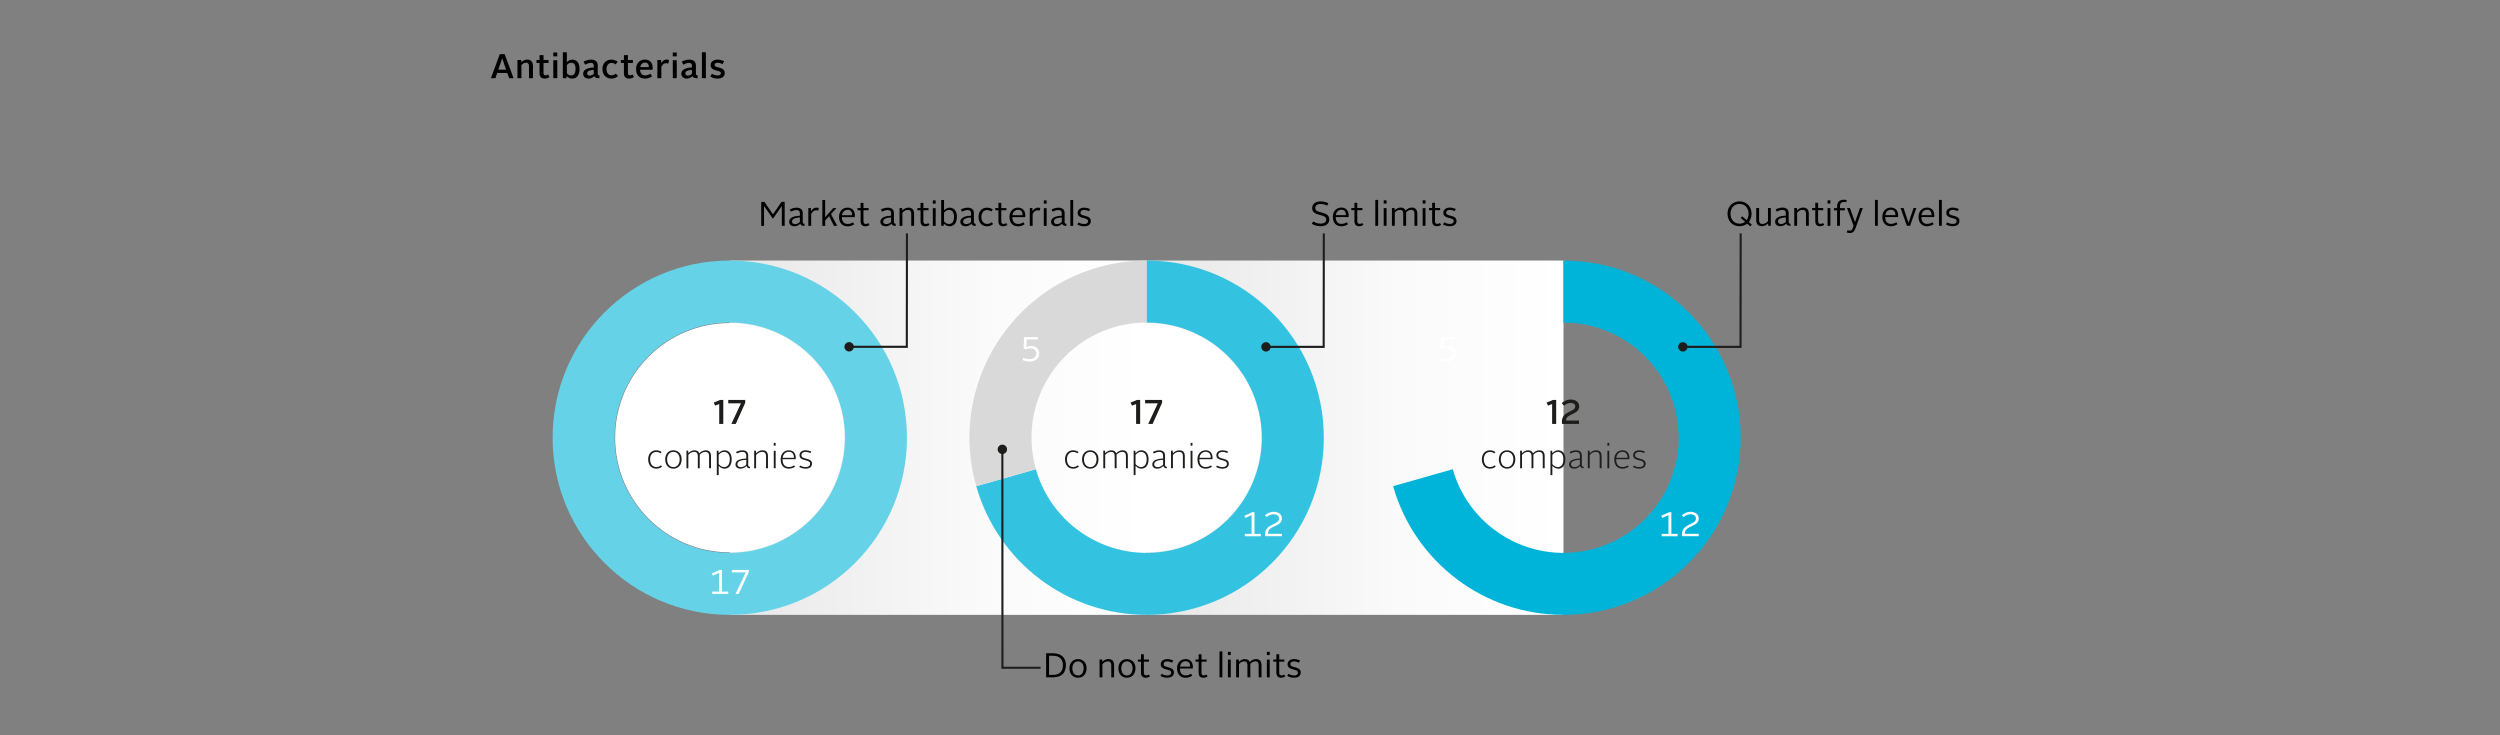
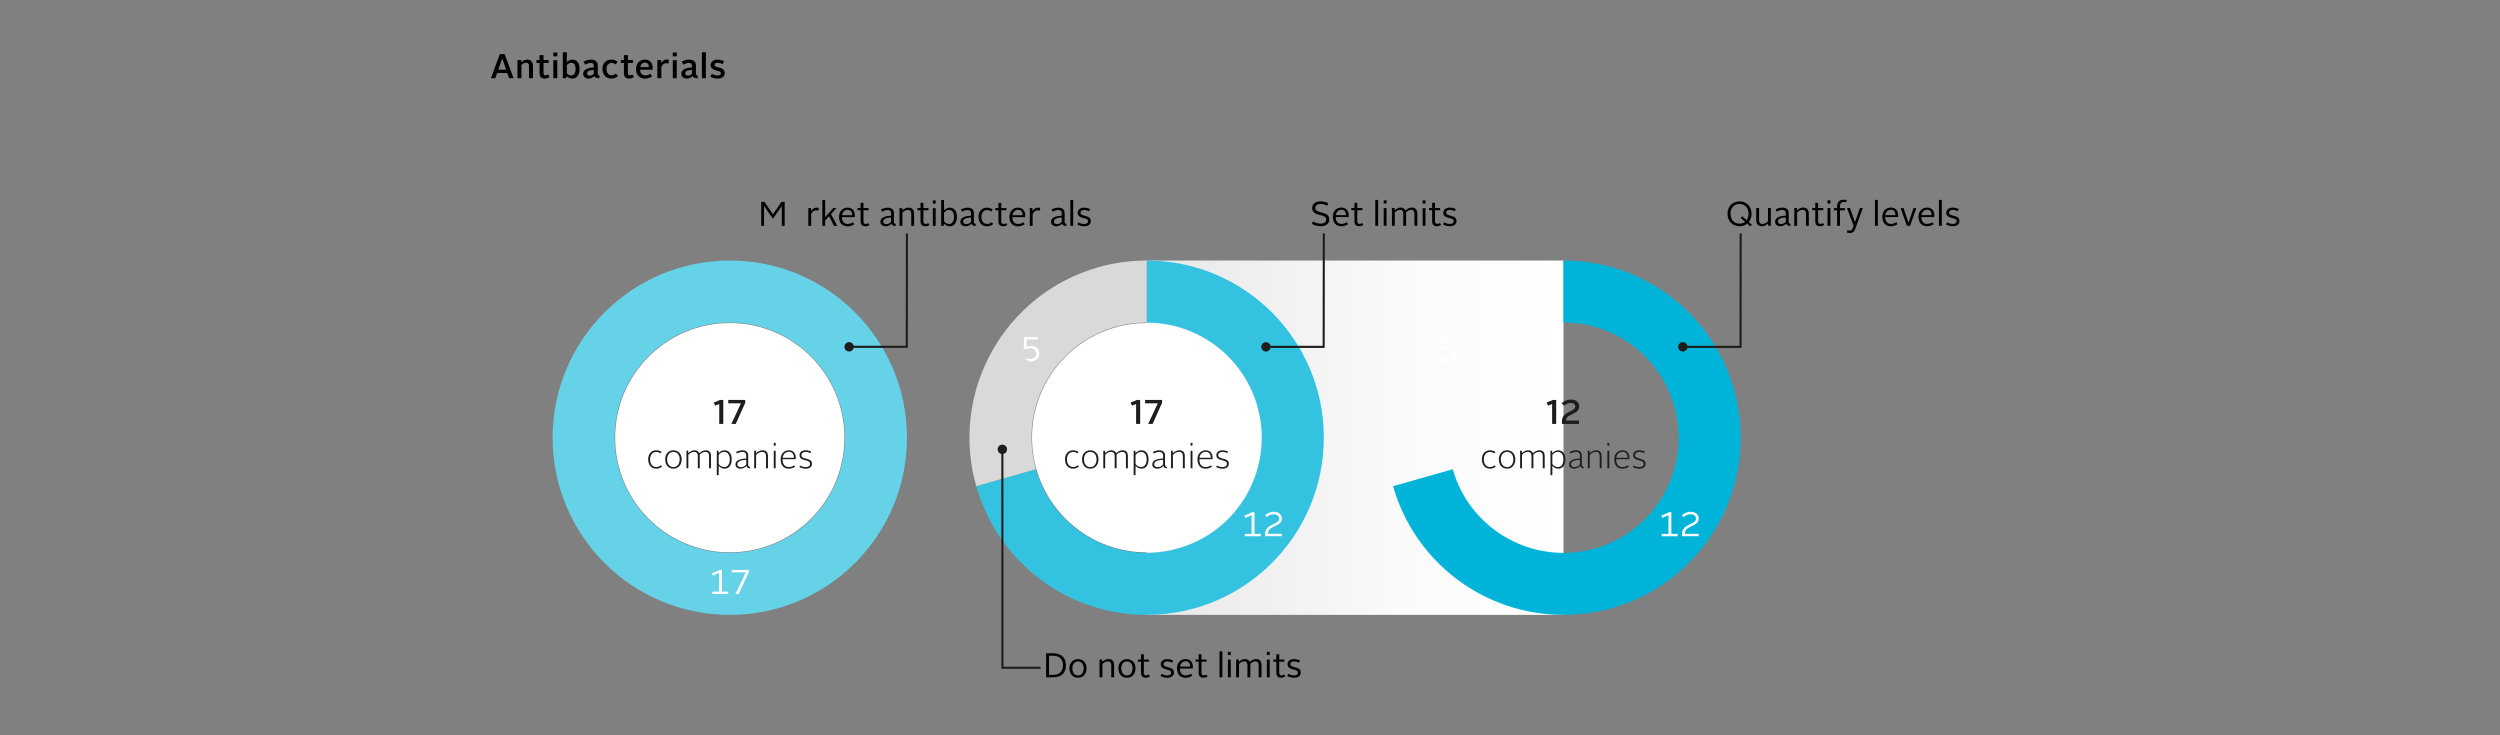
<svg xmlns="http://www.w3.org/2000/svg" xmlns:xlink="http://www.w3.org/1999/xlink" version="1.1" x="0px" y="0px" viewBox="0 0 510 150" enable-background="new 0 0 510 150" xml:space="preserve">
  <rect x="0" y="0" width="510" height="150" fill="#808080" stroke="none" />
  <g id="white_background_for_svg">
</g>
  <g id="Laag_1">
    <g>
      <g>
        <g>
          <path d="M101.961,11.048h0.988l1.813,4.902h-0.903l-0.371-1.058h-2.066l-0.364,1.058h-0.911L101.961,11.048z M101.652,14.213      h1.598l-0.791-2.283h-0.015L101.652,14.213z" />
          <path d="M105.559,12.245h0.764l0.041,0.441c0.281-0.294,0.688-0.532,1.163-0.532c0.827,0,1.198,0.525,1.198,1.33v2.466h-0.812      v-2.479c0-0.406-0.168-0.68-0.582-0.68c-0.385,0-0.7,0.183-0.959,0.505v2.654h-0.812V12.245z" />
          <path d="M110.066,12.854h-0.623v-0.609h0.623v-0.994h0.812v0.994h1.029v0.609h-1.029v2.045c0,0.309,0.119,0.47,0.378,0.47      c0.203,0,0.386-0.063,0.554-0.183l0.308,0.519c-0.245,0.189-0.609,0.329-0.966,0.329c-0.729,0-1.086-0.364-1.086-1.12V12.854z" />
          <path d="M112.873,10.711h0.812v0.785h-0.812V10.711z M112.873,12.28h0.812v3.67h-0.812V12.28z" />
          <path d="M114.819,10.662h0.819v2.018c0.294-0.315,0.687-0.519,1.113-0.519c0.883,0,1.479,0.658,1.479,1.877      c0,1.303-0.589,1.996-1.479,1.996c-0.497,0-0.868-0.224-1.155-0.532l-0.056,0.448h-0.722V10.662z M116.549,15.39      c0.568,0,0.861-0.497,0.861-1.345c0-0.812-0.293-1.239-0.861-1.239c-0.35,0-0.645,0.161-0.91,0.469v1.667      C115.919,15.257,116.186,15.39,116.549,15.39z" />
          <path d="M121.127,13.758v-0.413c0-0.308-0.182-0.519-0.602-0.519c-0.365,0-0.764,0.161-1.17,0.364l-0.301-0.637      c0.447-0.218,1.008-0.393,1.498-0.393c0.988,0,1.387,0.497,1.387,1.205v1.674c0,0.237,0.133,0.336,0.344,0.336v0.588      c-0.617,0-0.876-0.119-1.059-0.434c-0.293,0.308-0.658,0.504-1.148,0.504c-0.658,0-1.113-0.399-1.113-0.98      C118.963,14.157,119.908,13.821,121.127,13.758z M120.279,15.418c0.371,0,0.658-0.154,0.848-0.364v-0.791      c-0.645,0.027-1.352,0.153-1.352,0.721C119.775,15.25,119.979,15.418,120.279,15.418z" />
          <path d="M124.725,12.161c0.483,0,0.91,0.154,1.281,0.441l-0.427,0.546c-0.218-0.168-0.483-0.308-0.833-0.308      c-0.589,0-1.023,0.462-1.023,1.226c0,0.812,0.421,1.296,1.023,1.296c0.371,0,0.623-0.134,0.868-0.344l0.462,0.49      c-0.398,0.357-0.805,0.525-1.352,0.525c-1.064,0-1.828-0.735-1.828-1.968C122.896,12.89,123.667,12.161,124.725,12.161z" />
          <path d="M127.279,12.854h-0.623v-0.609h0.623v-0.994h0.812v0.994h1.029v0.609h-1.029v2.045c0,0.309,0.119,0.47,0.378,0.47      c0.203,0,0.386-0.063,0.554-0.183l0.308,0.519c-0.245,0.189-0.609,0.329-0.966,0.329c-0.729,0-1.086-0.364-1.086-1.12V12.854z" />
          <path d="M131.564,12.154c1.07,0,1.582,0.722,1.582,1.694c0,0.112-0.014,0.28-0.027,0.372h-2.55      c0.042,0.756,0.406,1.155,1.064,1.155c0.378,0,0.735-0.141,1.044-0.336l0.357,0.539c-0.428,0.294-0.925,0.462-1.45,0.462      c-1.114,0-1.835-0.735-1.835-1.975C129.75,12.896,130.534,12.154,131.564,12.154z M130.604,13.695h1.758      c0-0.519-0.203-0.932-0.777-0.932C131.088,12.764,130.709,13.106,130.604,13.695z" />
          <path d="M134.104,12.245h0.742l0.063,0.609c0.273-0.483,0.63-0.707,1.079-0.707c0.195,0,0.357,0.035,0.49,0.091l-0.147,0.749      c-0.14-0.056-0.28-0.091-0.47-0.091c-0.406,0-0.686,0.259-0.945,0.742v2.312h-0.812V12.245z" />
          <path d="M137.247,10.711h0.812v0.785h-0.812V10.711z M137.247,12.28h0.812v3.67h-0.812V12.28z" />
          <path d="M141.154,13.758v-0.413c0-0.308-0.183-0.519-0.604-0.519c-0.363,0-0.763,0.161-1.169,0.364l-0.302-0.637      c0.449-0.218,1.009-0.393,1.5-0.393c0.986,0,1.387,0.497,1.387,1.205v1.674c0,0.237,0.133,0.336,0.342,0.336v0.588      c-0.615,0-0.875-0.119-1.057-0.434c-0.295,0.308-0.658,0.504-1.148,0.504c-0.658,0-1.114-0.399-1.114-0.98      C138.989,14.157,139.936,13.821,141.154,13.758z M140.307,15.418c0.371,0,0.658-0.154,0.848-0.364v-0.791      c-0.645,0.027-1.353,0.153-1.353,0.721C139.802,15.25,140.005,15.418,140.307,15.418z" />
          <path d="M143.189,10.662h0.812v5.288h-0.812V10.662z" />
          <path d="M145.233,15.04c0.343,0.203,0.743,0.35,1.155,0.35c0.393,0,0.673-0.133,0.673-0.448c0-0.742-2.087-0.28-2.087-1.659      c0-0.722,0.637-1.121,1.408-1.121c0.406,0,0.861,0.098,1.337,0.315l-0.308,0.603c-0.336-0.169-0.736-0.273-1.023-0.273      c-0.35,0-0.609,0.14-0.609,0.441c0,0.729,2.074,0.237,2.074,1.652c0,0.742-0.609,1.135-1.457,1.135      c-0.561,0-1.044-0.147-1.506-0.413L145.233,15.04z" />
        </g>
        <g>
          <g enable-background="new    ">
            <g>
              <g>
                <defs>
                  <rect id="SVGID_00000076583885599315142870000000938403025335612584_" x="233.916" y="53.15" width="85.039" height="72.283" />
                </defs>
                <clipPath id="SVGID_00000024693044464682488810000012768309737310525098_">
                  <use xlink:href="#SVGID_00000076583885599315142870000000938403025335612584_" overflow="visible" />
                </clipPath>
                <linearGradient id="SVGID_00000024697080077653267160000004830268835874037649_" gradientUnits="userSpaceOnUse" x1="-2804.546" y1="3388.48" x2="-2803.546" y2="3388.48" gradientTransform="matrix(85.039 0 0 -85.039 238730.531 288243.312)">
                  <stop offset="0" style="stop-color:#E6E6E6" />
                  <stop offset="0.14" style="stop-color:#ECECEC" />
                  <stop offset="0.605" style="stop-color:#FAFAFA" />
                  <stop offset="1" style="stop-color:#FFFFFF" />
                </linearGradient>
                <rect x="233.916" y="53.15" clip-path="url(#SVGID_00000024693044464682488810000012768309737310525098_)" fill="url(#SVGID_00000024697080077653267160000004830268835874037649_)" width="85.039" height="72.283" />
              </g>
              <g>
                <path fill="#FFFFFF" d="M257.302,89.291c0,12.916-10.47,23.386-23.386,23.386c-12.915,0-23.386-10.47-23.386-23.386         s10.471-23.386,23.386-23.386C246.832,65.905,257.302,76.375,257.302,89.291" />
              </g>
              <g>
                <defs>
                  <rect id="SVGID_00000138540238347941530790000016367056569065349257_" x="148.876" y="53.149" width="85.039" height="72.284" />
                </defs>
                <clipPath id="SVGID_00000116940799989362065890000016157572898739277453_">
                  <use xlink:href="#SVGID_00000138540238347941530790000016367056569065349257_" overflow="visible" />
                </clipPath>
                <linearGradient id="SVGID_00000013190655647567007690000011602086097328072330_" gradientUnits="userSpaceOnUse" x1="-2804.546" y1="3388.48" x2="-2803.546" y2="3388.48" gradientTransform="matrix(85.039 0 0 -85.039 238645.484 288243.312)">
                  <stop offset="0" style="stop-color:#E6E6E6" />
                  <stop offset="0.14" style="stop-color:#ECECEC" />
                  <stop offset="0.605" style="stop-color:#FAFAFA" />
                  <stop offset="1" style="stop-color:#FFFFFF" />
                </linearGradient>
-                 <rect x="148.876" y="53.149" clip-path="url(#SVGID_00000116940799989362065890000016157572898739277453_)" fill="url(#SVGID_00000013190655647567007690000011602086097328072330_)" width="85.039" height="72.284" />
              </g>
              <g>
                <path fill="#FFFFFF" d="M172.262,89.291c0,12.916-10.47,23.386-23.386,23.386c-12.915,0-23.386-10.47-23.386-23.386         s10.471-23.386,23.386-23.386C161.792,65.905,172.262,76.375,172.262,89.291" />
              </g>
              <g>
                <defs>
                  <rect id="SVGID_00000176007168621329669490000005139190673631759538_" x="112.735" y="53.149" width="72.284" height="72.284" />
                </defs>
                <clipPath id="SVGID_00000183227455482663781850000013493552957802522001_">
                  <use xlink:href="#SVGID_00000176007168621329669490000005139190673631759538_" overflow="visible" />
                </clipPath>
                <path clip-path="url(#SVGID_00000183227455482663781850000013493552957802522001_)" fill="#66D2E8" d="M148.877,53.149         c19.961,0,36.142,16.182,36.142,36.142c0,19.961-16.181,36.142-36.142,36.142c-19.961,0-36.142-16.181-36.142-36.142         C112.735,69.331,128.916,53.149,148.877,53.149 M148.877,65.799c-12.974-0.002-23.494,10.515-23.495,23.489         c-0.002,12.974,10.514,23.493,23.488,23.495h0.007c12.974,0.002,23.494-10.514,23.495-23.489         c0.002-12.974-10.514-23.493-23.488-23.495H148.877z" />
                <g clip-path="url(#SVGID_00000183227455482663781850000013493552957802522001_)" enable-background="new    ">
                  <g>
                    <defs>
                      <rect id="SVGID_00000172419698210047524060000001989009711442245267_" x="144.589" y="115.218" width="8.574" height="8.484" />
                    </defs>
                    <clipPath id="SVGID_00000117635985445997865560000011206801840679834516_">
                      <use xlink:href="#SVGID_00000172419698210047524060000001989009711442245267_" overflow="visible" />
                    </clipPath>
                    <g clip-path="url(#SVGID_00000117635985445997865560000011206801840679834516_)">
                      <defs>
                        <rect id="SVGID_00000013911989755462034500000008687592326935156113_" x="144.589" y="115.218" width="8.574" height="8.484" />
                      </defs>
                      <clipPath id="SVGID_00000029011427292868111390000008180471382866305463_">
                        <use xlink:href="#SVGID_00000013911989755462034500000008687592326935156113_" overflow="visible" />
                      </clipPath>
                      <g clip-path="url(#SVGID_00000029011427292868111390000008180471382866305463_)">
                        <path fill="#FFFFFF" d="M145.304,120.691h1.387v-3.824l-1.253,0.567l-0.232-0.434l1.604-0.735h0.47v4.426h1.281v0.477             h-3.257V120.691z" />
                        <path fill="#FFFFFF" d="M152.137,116.763h-2.843v-0.497h3.474v0.42l-2.087,4.482h-0.645L152.137,116.763z" />
                      </g>
                    </g>
                  </g>
                </g>
              </g>
              <g>
                <defs>
                  <rect id="SVGID_00000003791789237406229560000016803186606472596897_" x="197.774" y="53.149" width="72.284" height="72.284" />
                </defs>
                <clipPath id="SVGID_00000080188816009069539520000007489879429417883798_">
                  <use xlink:href="#SVGID_00000003791789237406229560000016803186606472596897_" overflow="visible" />
                </clipPath>
                <path clip-path="url(#SVGID_00000080188816009069539520000007489879429417883798_)" fill="#33C3E1" d="M233.916,53.15         c19.961,0,36.142,16.181,36.142,36.142c0,19.96-16.181,36.141-36.142,36.141c-16.151,0-30.342-10.716-34.762-26.251         l12.167-3.461c3.55,12.479,16.545,19.717,29.024,16.166c12.479-3.551,19.717-16.545,16.166-29.024         C253.638,72.765,244.414,65.8,233.916,65.8V53.15z" />
                <path clip-path="url(#SVGID_00000080188816009069539520000007489879429417883798_)" fill="#D9D9D9" d="M199.154,99.182         c-5.462-19.199,5.673-39.19,24.871-44.653c3.218-0.915,6.546-1.379,9.891-1.379v12.649         c-12.974,0-23.492,10.518-23.492,23.492c0,2.174,0.302,4.338,0.897,6.429L199.154,99.182z" />
                <g clip-path="url(#SVGID_00000080188816009069539520000007489879429417883798_)" enable-background="new    ">
                  <g>
                    <defs>
                      <rect id="SVGID_00000015353020646737455010000011579386109537270921_" x="253.226" y="103.442" width="8.68" height="8.484" />
                    </defs>
                    <clipPath id="SVGID_00000076574248608495157280000014652387385837766039_">
                      <use xlink:href="#SVGID_00000015353020646737455010000011579386109537270921_" overflow="visible" />
                    </clipPath>
                    <g clip-path="url(#SVGID_00000076574248608495157280000014652387385837766039_)">
                      <defs>
                        <rect id="SVGID_00000086691875124803906110000009425181079994516904_" x="253.226" y="103.442" width="8.68" height="8.484" />
                      </defs>
                      <clipPath id="SVGID_00000069355487913567918340000007223678516746389159_">
                        <use xlink:href="#SVGID_00000086691875124803906110000009425181079994516904_" overflow="visible" />
                      </clipPath>
                      <g clip-path="url(#SVGID_00000069355487913567918340000007223678516746389159_)">
                        <path fill="#FFFFFF" d="M253.94,108.915h1.387v-3.824l-1.253,0.567l-0.232-0.434l1.604-0.735h0.47v4.426h1.281v0.477             h-3.257V108.915z" />
                        <path fill="#FFFFFF" d="M258.07,109.104c-0.049-2.409,2.864-1.933,2.864-3.32c0-0.476-0.378-0.875-1.142-0.875             c-0.532,0-1.022,0.245-1.365,0.574l-0.371-0.371c0.42-0.399,1.078-0.707,1.75-0.707c1.114,0,1.703,0.616,1.703,1.365             c0,1.8-2.865,1.316-2.852,3.124h2.844v0.497h-3.425L258.07,109.104z" />
                      </g>
                    </g>
                  </g>
                </g>
                <g clip-path="url(#SVGID_00000080188816009069539520000007489879429417883798_)" enable-background="new    ">
                  <g>
                    <defs>
                      <rect id="SVGID_00000119820403524968744860000009616032701902396834_" x="208.096" y="67.722" width="4.34" height="8.484" />
                    </defs>
                    <clipPath id="SVGID_00000146475127639037616050000012983774609232155812_">
                      <use xlink:href="#SVGID_00000119820403524968744860000009616032701902396834_" overflow="visible" />
                    </clipPath>
                    <g clip-path="url(#SVGID_00000146475127639037616050000012983774609232155812_)">
                      <defs>
                        <rect id="SVGID_00000135664255016559857410000004741453886838083463_" x="208.096" y="67.722" width="4.34" height="8.484" />
                      </defs>
                      <clipPath id="SVGID_00000093881052801360977810000015132859386624013194_">
                        <use xlink:href="#SVGID_00000135664255016559857410000004741453886838083463_" overflow="visible" />
                      </clipPath>
                      <g clip-path="url(#SVGID_00000093881052801360977810000015132859386624013194_)">
-                         <path fill="#FFFFFF" d="M208.783,72.95c0.328,0.183,0.77,0.309,1.239,0.309c0.812,0,1.394-0.448,1.394-1.155             c0-0.624-0.483-1.044-1.232-1.044c-0.28,0-0.652,0.077-1.009,0.21l-0.351-0.224l0.092-2.276h2.814v0.476h-2.289             l-0.057,1.541c0.287-0.119,0.638-0.203,0.959-0.203c0.953,0,1.668,0.596,1.668,1.513c0,1.044-0.876,1.667-2.004,1.667             c-0.581,0-1.071-0.14-1.449-0.35L208.783,72.95z" />
+                         <path fill="#FFFFFF" d="M208.783,72.95c0.328,0.183,0.77,0.309,1.239,0.309c0.812,0,1.394-0.448,1.394-1.155             c0-0.624-0.483-1.044-1.232-1.044c-0.28,0-0.652,0.077-1.009,0.21l-0.351-0.224l0.092-2.276h2.814v0.476h-2.289             l-0.057,1.541c0.287-0.119,0.638-0.203,0.959-0.203c0.953,0,1.668,0.596,1.668,1.513c0,1.044-0.876,1.667-2.004,1.667             L208.783,72.95z" />
                      </g>
                    </g>
                  </g>
                </g>
              </g>
              <g>
                <defs>
                  <rect id="SVGID_00000029014026306764020230000000816269717117760150_" x="282.814" y="53.149" width="72.284" height="72.284" />
                </defs>
                <clipPath id="SVGID_00000013903206894024143070000010741381770324467866_">
                  <use xlink:href="#SVGID_00000029014026306764020230000000816269717117760150_" overflow="visible" />
                </clipPath>
                <path clip-path="url(#SVGID_00000013903206894024143070000010741381770324467866_)" fill="#00B4D9" d="M318.955,53.15         c19.961,0,36.142,16.181,36.142,36.142c0,19.96-16.181,36.141-36.142,36.141c-16.151,0-30.342-10.716-34.762-26.251         l12.167-3.461c3.55,12.479,16.545,19.717,29.024,16.166c12.479-3.551,19.717-16.545,16.166-29.024         C338.677,72.765,329.453,65.8,318.955,65.8V53.15z" />
                <g opacity="0" clip-path="url(#SVGID_00000013903206894024143070000010741381770324467866_)">
                  <g>
                    <defs>
                      <rect id="SVGID_00000008858159797228148870000017208785139402563764_" x="282.804" y="53.15" width="36.151" height="46.032" />
                    </defs>
                    <clipPath id="SVGID_00000120550124348552402540000004438661720091173304_">
                      <use xlink:href="#SVGID_00000008858159797228148870000017208785139402563764_" overflow="visible" />
                    </clipPath>
                    <g clip-path="url(#SVGID_00000120550124348552402540000004438661720091173304_)">
                      <defs>
                        <rect id="SVGID_00000111880282891224193840000008634344551386372262_" x="282.804" y="53.15" width="36.151" height="46.032" />
                      </defs>
                      <clipPath id="SVGID_00000067196038572375495920000012062911733701810319_">
                        <use xlink:href="#SVGID_00000111880282891224193840000008634344551386372262_" overflow="visible" />
                      </clipPath>
                      <path clip-path="url(#SVGID_00000067196038572375495920000012062911733701810319_)" d="M284.193,99.182            c-5.462-19.199,5.673-39.19,24.871-44.653c3.218-0.915,6.546-1.379,9.891-1.379v12.649            c-12.974,0-23.492,10.518-23.492,23.492c0,2.174,0.302,4.338,0.897,6.429L284.193,99.182z" />
                    </g>
                  </g>
                </g>
                <g clip-path="url(#SVGID_00000013903206894024143070000010741381770324467866_)" enable-background="new    ">
                  <g>
                    <defs>
                      <rect id="SVGID_00000015322427948037108750000012707651005890833318_" x="338.266" y="103.442" width="8.68" height="8.484" />
                    </defs>
                    <clipPath id="SVGID_00000080907071905239978160000000206829317569935524_">
                      <use xlink:href="#SVGID_00000015322427948037108750000012707651005890833318_" overflow="visible" />
                    </clipPath>
                    <g clip-path="url(#SVGID_00000080907071905239978160000000206829317569935524_)">
                      <defs>
                        <rect id="SVGID_00000165228914596298442790000016546712903541863827_" x="338.266" y="103.442" width="8.68" height="8.484" />
                      </defs>
                      <clipPath id="SVGID_00000178915262242018601630000001047354734552491427_">
                        <use xlink:href="#SVGID_00000165228914596298442790000016546712903541863827_" overflow="visible" />
                      </clipPath>
                      <g clip-path="url(#SVGID_00000178915262242018601630000001047354734552491427_)">
                        <path fill="#FFFFFF" d="M338.98,108.915h1.387v-3.824l-1.254,0.567l-0.23-0.434l1.604-0.735h0.469v4.426h1.282v0.477             h-3.257V108.915z" />
                        <path fill="#FFFFFF" d="M343.11,109.104c-0.05-2.409,2.864-1.933,2.864-3.32c0-0.476-0.378-0.875-1.142-0.875             c-0.532,0-1.022,0.245-1.366,0.574l-0.371-0.371c0.421-0.399,1.079-0.707,1.752-0.707c1.113,0,1.701,0.616,1.701,1.365             c0,1.8-2.864,1.316-2.85,3.124h2.844v0.497h-3.426L343.11,109.104z" />
                      </g>
                    </g>
                  </g>
                </g>
                <g clip-path="url(#SVGID_00000013903206894024143070000010741381770324467866_)" enable-background="new    ">
                  <g>
                    <defs>
                      <rect id="SVGID_00000026849419552053263330000009297946343599265176_" x="293.135" y="67.722" width="4.34" height="8.484" />
                    </defs>
                    <clipPath id="SVGID_00000129165667288350282120000011680192669468905864_">
                      <use xlink:href="#SVGID_00000026849419552053263330000009297946343599265176_" overflow="visible" />
                    </clipPath>
                    <g clip-path="url(#SVGID_00000129165667288350282120000011680192669468905864_)">
                      <defs>
                        <rect id="SVGID_00000039824126984287668730000014922325484790741420_" x="293.135" y="67.722" width="4.34" height="8.484" />
                      </defs>
                      <clipPath id="SVGID_00000181791486567257448760000001877442872812154261_">
                        <use xlink:href="#SVGID_00000039824126984287668730000014922325484790741420_" overflow="visible" />
                      </clipPath>
                      <g clip-path="url(#SVGID_00000181791486567257448760000001877442872812154261_)">
                        <path fill="#FFFFFF" d="M293.822,72.95c0.328,0.183,0.77,0.309,1.239,0.309c0.812,0,1.394-0.448,1.394-1.155             c0-0.624-0.483-1.044-1.232-1.044c-0.28,0-0.652,0.077-1.009,0.21l-0.351-0.224l0.092-2.276h2.814v0.476h-2.289             l-0.057,1.541c0.287-0.119,0.638-0.203,0.959-0.203c0.953,0,1.668,0.596,1.668,1.513c0,1.044-0.876,1.667-2.004,1.667             c-0.581,0-1.071-0.14-1.449-0.35L293.822,72.95z" />
                      </g>
                    </g>
                  </g>
                </g>
              </g>
              <polyline fill="none" stroke="#1D1D1B" stroke-width="0.425" stroke-miterlimit="10" points="204.482,91.619 204.5,136.223         212.282,136.223       " />
              <g>
                <path fill="#1D1D1B" d="M203.524,91.668c0-0.529,0.429-0.959,0.958-0.959c0.53,0,0.959,0.429,0.959,0.958         c0.001,0.53-0.428,0.959-0.958,0.959C203.954,92.627,203.524,92.197,203.524,91.668" />
              </g>
              <path fill="#1D1D1B" d="M146.724,86.485v-4.069l-0.833,0.336l-0.294-0.623l1.31-0.546h0.644v4.903H146.724z M151.149,82.276        h-2.584v-0.693h3.46v0.595l-1.933,4.307h-0.896L151.149,82.276z" />
              <g>
                <path fill="#1D1D1B" d="M133.873,91.859c0.482,0,0.854,0.161,1.106,0.351l-0.21,0.28c-0.189-0.141-0.483-0.295-0.89-0.295         c-0.735,0-1.261,0.574-1.261,1.492c0,0.98,0.497,1.59,1.261,1.59c0.427,0,0.7-0.147,0.952-0.357l0.231,0.252         c-0.322,0.273-0.673,0.435-1.19,0.435c-0.98,0-1.646-0.729-1.646-1.919C132.227,92.566,132.913,91.859,133.873,91.859z" />
                <path fill="#1D1D1B" d="M137.379,91.859c0.967,0,1.675,0.722,1.675,1.828c0,1.177-0.68,1.919-1.675,1.919         c-1.008,0-1.68-0.742-1.68-1.919C135.699,92.581,136.413,91.859,137.379,91.859z M137.379,95.291         c0.771,0,1.275-0.63,1.275-1.604c0-0.91-0.532-1.506-1.275-1.506c-0.748,0-1.288,0.596-1.288,1.506         C136.091,94.661,136.596,95.291,137.379,95.291z" />
                <path fill="#1D1D1B" d="M140.039,91.943h0.35l0.035,0.497c0.315-0.322,0.75-0.581,1.254-0.581         c0.532,0,0.841,0.238,0.98,0.616c0.336-0.35,0.785-0.616,1.316-0.616c0.764,0,1.072,0.483,1.072,1.19v2.473h-0.393V93.05         c0-0.518-0.195-0.868-0.749-0.868c-0.462,0-0.862,0.231-1.177,0.596c0.014,0.098,0.021,0.188,0.021,0.294v2.451h-0.393V93.05         c0-0.518-0.189-0.868-0.75-0.868c-0.469,0-0.868,0.238-1.184,0.609v2.731h-0.385V91.943z" />
                <path fill="#1D1D1B" d="M146.612,96.923h-0.386v-4.979h0.336l0.043,0.512c0.301-0.329,0.686-0.596,1.19-0.596         c0.89,0,1.471,0.687,1.471,1.821c0,1.19-0.539,1.926-1.464,1.926c-0.482,0-0.875-0.238-1.19-0.588V96.923z M147.732,95.284         c0.742,0,1.148-0.63,1.148-1.604c0-0.925-0.44-1.499-1.155-1.499c-0.448,0-0.806,0.252-1.113,0.603v1.897         C146.92,95.053,147.306,95.284,147.732,95.284z" />
                <path fill="#1D1D1B" d="M152.24,93.533v-0.637c0-0.399-0.238-0.708-0.798-0.708c-0.392,0-0.812,0.161-1.128,0.322         l-0.16-0.315c0.343-0.175,0.833-0.336,1.295-0.336c0.834,0,1.184,0.448,1.184,1.044v1.919c0,0.273,0.141,0.413,0.379,0.413         v0.294c-0.421,0-0.645-0.168-0.729-0.483c-0.267,0.315-0.701,0.561-1.227,0.561c-0.609,0-1.021-0.343-1.021-0.875         C150.035,93.807,151.204,93.575,152.24,93.533z M151.127,95.299c0.498,0,0.91-0.253,1.113-0.547V93.8         c-0.798,0.035-1.82,0.196-1.82,0.91C150.42,95.067,150.7,95.299,151.127,95.299z" />
                <path fill="#1D1D1B" d="M153.857,91.943h0.35l0.035,0.532c0.322-0.343,0.764-0.616,1.31-0.616         c0.812,0,1.114,0.483,1.114,1.197v2.466h-0.393V93.05c0-0.518-0.203-0.868-0.791-0.868c-0.498,0-0.911,0.245-1.24,0.651         v2.689h-0.385V91.943z" />
                <path fill="#1D1D1B" d="M157.847,90.347h0.386v0.567h-0.386V90.347z M157.847,91.958h0.386v3.564h-0.386V91.958z" />
                <path fill="#1D1D1B" d="M160.92,91.859c0.988,0,1.415,0.673,1.415,1.562c0,0.077-0.007,0.189-0.015,0.26h-2.682v0.014         c0,0.995,0.428,1.583,1.303,1.583c0.406,0,0.805-0.154,1.078-0.343l0.189,0.272c-0.329,0.231-0.806,0.399-1.281,0.399         c-1.094,0-1.674-0.722-1.674-1.919C159.254,92.574,159.961,91.859,160.92,91.859z M159.66,93.394h2.297         c0.014-0.666-0.273-1.226-1.029-1.226C160.262,92.168,159.758,92.63,159.66,93.394z" />
                <path fill="#1D1D1B" d="M163.236,94.969c0.252,0.169,0.672,0.315,1.121,0.315c0.596,0,0.903-0.259,0.903-0.658         c0-1.051-2.157-0.399-2.157-1.771c0-0.596,0.497-0.995,1.232-0.995c0.414,0,0.834,0.112,1.156,0.267l-0.154,0.301         c-0.267-0.133-0.651-0.245-1.002-0.245c-0.518,0-0.848,0.273-0.848,0.658c0,1.051,2.158,0.371,2.158,1.772         c0,0.609-0.463,0.994-1.289,0.994c-0.525,0-0.994-0.154-1.303-0.343L163.236,94.969z" />
              </g>
              <polyline fill="none" stroke="#1D1D1B" stroke-width="0.425" stroke-miterlimit="10" points="185.018,47.616 184.988,70.749         173.173,70.749       " />
              <g>
                <path fill="#1D1D1B" d="M173.221,69.79c-0.529,0-0.959,0.429-0.959,0.959c0,0.529,0.43,0.958,0.959,0.958         s0.959-0.429,0.959-0.958C174.18,70.219,173.75,69.79,173.221,69.79" />
                <polyline fill="none" stroke="#1D1D1B" stroke-width="0.425" stroke-miterlimit="10" points="270.058,47.616 270.028,70.76          258.213,70.76        " />
                <path fill="#1D1D1B" d="M258.261,69.801c-0.529,0-0.959,0.429-0.959,0.959c0,0.529,0.43,0.958,0.959,0.958         c0.529,0,0.959-0.429,0.959-0.958C259.22,70.23,258.79,69.801,258.261,69.801" />
                <polyline fill="none" stroke="#1D1D1B" stroke-width="0.425" stroke-miterlimit="10" points="355.097,47.616 355.068,70.76          343.252,70.76        " />
                <path fill="#1D1D1B" d="M343.3,69.801c-0.529,0-0.959,0.429-0.959,0.959c0,0.529,0.43,0.958,0.959,0.958         c0.529,0,0.959-0.429,0.959-0.958C344.259,70.23,343.829,69.801,343.3,69.801" />
              </g>
              <path fill="#1D1D1B" d="M231.764,86.485v-4.069l-0.833,0.336l-0.294-0.623l1.31-0.546h0.644v4.903H231.764z M236.188,82.276        h-2.584v-0.693h3.46v0.595l-1.933,4.307h-0.896L236.188,82.276z" />
              <g>
                <path fill="#1D1D1B" d="M218.912,91.859c0.482,0,0.854,0.161,1.106,0.351l-0.21,0.28c-0.189-0.141-0.483-0.295-0.89-0.295         c-0.735,0-1.261,0.574-1.261,1.492c0,0.98,0.497,1.59,1.261,1.59c0.427,0,0.7-0.147,0.952-0.357l0.231,0.252         c-0.322,0.273-0.673,0.435-1.19,0.435c-0.98,0-1.646-0.729-1.646-1.919C217.266,92.566,217.952,91.859,218.912,91.859z" />
                <path fill="#1D1D1B" d="M222.418,91.859c0.967,0,1.675,0.722,1.675,1.828c0,1.177-0.68,1.919-1.675,1.919         c-1.008,0-1.68-0.742-1.68-1.919C220.738,92.581,221.452,91.859,222.418,91.859z M222.418,95.291         c0.771,0,1.275-0.63,1.275-1.604c0-0.91-0.532-1.506-1.275-1.506c-0.748,0-1.288,0.596-1.288,1.506         C221.13,94.661,221.635,95.291,222.418,95.291z" />
                <path fill="#1D1D1B" d="M225.078,91.943h0.35l0.035,0.497c0.315-0.322,0.75-0.581,1.254-0.581         c0.532,0,0.841,0.238,0.98,0.616c0.336-0.35,0.785-0.616,1.316-0.616c0.764,0,1.072,0.483,1.072,1.19v2.473h-0.393V93.05         c0-0.518-0.195-0.868-0.749-0.868c-0.462,0-0.862,0.231-1.177,0.596c0.014,0.098,0.021,0.188,0.021,0.294v2.451h-0.393V93.05         c0-0.518-0.189-0.868-0.75-0.868c-0.469,0-0.868,0.238-1.184,0.609v2.731h-0.385V91.943z" />
                <path fill="#1D1D1B" d="M231.651,96.923h-0.386v-4.979h0.336l0.043,0.512c0.301-0.329,0.686-0.596,1.19-0.596         c0.89,0,1.471,0.687,1.471,1.821c0,1.19-0.539,1.926-1.464,1.926c-0.482,0-0.875-0.238-1.19-0.588V96.923z M232.771,95.284         c0.742,0,1.148-0.63,1.148-1.604c0-0.925-0.44-1.499-1.155-1.499c-0.448,0-0.806,0.252-1.113,0.603v1.897         C231.959,95.053,232.345,95.284,232.771,95.284z" />
                <path fill="#1D1D1B" d="M237.273,93.533v-0.637c0-0.399-0.238-0.708-0.799-0.708c-0.393,0-0.812,0.161-1.127,0.322         l-0.162-0.315c0.344-0.175,0.834-0.336,1.296-0.336c0.833,0,1.184,0.448,1.184,1.044v1.919c0,0.273,0.14,0.413,0.378,0.413         v0.294c-0.42,0-0.645-0.168-0.729-0.483c-0.266,0.315-0.699,0.561-1.225,0.561c-0.609,0-1.023-0.343-1.023-0.875         C235.066,93.807,236.236,93.575,237.273,93.533z M236.16,95.299c0.496,0,0.91-0.253,1.113-0.547V93.8         c-0.799,0.035-1.821,0.196-1.821,0.91C235.452,95.067,235.732,95.299,236.16,95.299z" />
                <path fill="#1D1D1B" d="M238.889,91.943h0.35l0.035,0.532c0.322-0.343,0.764-0.616,1.311-0.616         c0.812,0,1.113,0.483,1.113,1.197v2.466h-0.393V93.05c0-0.518-0.203-0.868-0.791-0.868c-0.498,0-0.91,0.245-1.24,0.651v2.689         h-0.385V91.943z" />
                <path fill="#1D1D1B" d="M242.879,90.347h0.385v0.567h-0.385V90.347z M242.879,91.958h0.385v3.564h-0.385V91.958z" />
                <path fill="#1D1D1B" d="M245.953,91.859c0.986,0,1.414,0.673,1.414,1.562c0,0.077-0.007,0.189-0.014,0.26h-2.683v0.014         c0,0.995,0.427,1.583,1.303,1.583c0.406,0,0.806-0.154,1.079-0.343l0.188,0.272c-0.329,0.231-0.806,0.399-1.282,0.399         c-1.092,0-1.674-0.722-1.674-1.919C244.285,92.574,244.993,91.859,245.953,91.859z M244.691,93.394h2.298         c0.014-0.666-0.273-1.226-1.03-1.226C245.294,92.168,244.79,92.63,244.691,93.394z" />
                <path fill="#1D1D1B" d="M248.269,94.969c0.253,0.169,0.673,0.315,1.12,0.315c0.596,0,0.904-0.259,0.904-0.658         c0-1.051-2.157-0.399-2.157-1.771c0-0.596,0.497-0.995,1.232-0.995c0.413,0,0.833,0.112,1.155,0.267l-0.154,0.301         c-0.266-0.133-0.65-0.245-1.001-0.245c-0.519,0-0.847,0.273-0.847,0.658c0,1.051,2.156,0.371,2.156,1.772         c0,0.609-0.462,0.994-1.289,0.994c-0.524,0-0.994-0.154-1.303-0.343L248.269,94.969z" />
              </g>
              <path fill="#1D1D1B" d="M316.632,86.485v-4.069l-0.833,0.336l-0.294-0.623l1.31-0.546h0.644v4.903H316.632z M318.633,86.107        c-0.084-2.311,2.717-2.01,2.717-3.194c0-0.385-0.301-0.714-0.967-0.714c-0.483,0-0.953,0.245-1.303,0.56l-0.504-0.511        c0.434-0.413,1.128-0.749,1.842-0.749c1.149,0,1.737,0.644,1.737,1.401c0,1.744-2.696,1.436-2.703,2.893h2.661v0.693h-3.467        L318.633,86.107z" />
              <g>
                <path fill="#1D1D1B" d="M303.947,91.859c0.484,0,0.855,0.161,1.107,0.351l-0.211,0.28c-0.188-0.141-0.482-0.295-0.889-0.295         c-0.735,0-1.261,0.574-1.261,1.492c0,0.98,0.497,1.59,1.261,1.59c0.428,0,0.7-0.147,0.952-0.357l0.231,0.252         c-0.322,0.273-0.672,0.435-1.191,0.435c-0.98,0-1.645-0.729-1.645-1.919C302.303,92.566,302.988,91.859,303.947,91.859z" />
                <path fill="#1D1D1B" d="M307.447,91.859c0.967,0,1.675,0.722,1.675,1.828c0,1.177-0.68,1.919-1.675,1.919         c-1.008,0-1.68-0.742-1.68-1.919C305.768,92.581,306.481,91.859,307.447,91.859z M307.447,95.291         c0.771,0,1.275-0.63,1.275-1.604c0-0.91-0.532-1.506-1.275-1.506c-0.748,0-1.288,0.596-1.288,1.506         C306.159,94.661,306.664,95.291,307.447,95.291z" />
                <path fill="#1D1D1B" d="M310.107,91.943h0.35l0.035,0.497c0.314-0.322,0.75-0.581,1.254-0.581c0.531,0,0.84,0.238,0.98,0.616         c0.336-0.35,0.784-0.616,1.316-0.616c0.764,0,1.072,0.483,1.072,1.19v2.473h-0.393V93.05c0-0.518-0.196-0.868-0.75-0.868         c-0.462,0-0.861,0.231-1.176,0.596c0.014,0.098,0.021,0.188,0.021,0.294v2.451h-0.392V93.05c0-0.518-0.189-0.868-0.75-0.868         c-0.469,0-0.869,0.238-1.184,0.609v2.731h-0.385V91.943z" />
                <path fill="#1D1D1B" d="M316.68,96.923h-0.385v-4.979h0.336l0.042,0.512c0.302-0.329,0.687-0.596,1.19-0.596         c0.891,0,1.471,0.687,1.471,1.821c0,1.19-0.539,1.926-1.463,1.926c-0.483,0-0.876-0.238-1.191-0.588V96.923z M317.801,95.284         c0.742,0,1.148-0.63,1.148-1.604c0-0.925-0.441-1.499-1.156-1.499c-0.447,0-0.805,0.252-1.113,0.603v1.897         C316.988,95.053,317.373,95.284,317.801,95.284z" />
                <path fill="#1D1D1B" d="M322.303,93.533v-0.637c0-0.399-0.238-0.708-0.799-0.708c-0.393,0-0.812,0.161-1.127,0.322         l-0.162-0.315c0.344-0.175,0.834-0.336,1.296-0.336c0.833,0,1.184,0.448,1.184,1.044v1.919c0,0.273,0.14,0.413,0.378,0.413         v0.294c-0.42,0-0.645-0.168-0.729-0.483c-0.266,0.315-0.699,0.561-1.225,0.561c-0.609,0-1.023-0.343-1.023-0.875         C320.096,93.807,321.266,93.575,322.303,93.533z M321.189,95.299c0.496,0,0.91-0.253,1.113-0.547V93.8         c-0.799,0.035-1.821,0.196-1.821,0.91C320.481,95.067,320.762,95.299,321.189,95.299z" />
                <path fill="#1D1D1B" d="M323.918,91.943h0.35l0.035,0.532c0.322-0.343,0.764-0.616,1.311-0.616         c0.812,0,1.113,0.483,1.113,1.197v2.466h-0.393V93.05c0-0.518-0.203-0.868-0.791-0.868c-0.498,0-0.91,0.245-1.24,0.651v2.689         h-0.385V91.943z" />
                <path fill="#1D1D1B" d="M327.908,90.347h0.385v0.567h-0.385V90.347z M327.908,91.958h0.385v3.564h-0.385V91.958z" />
                <path fill="#1D1D1B" d="M330.982,91.859c0.986,0,1.414,0.673,1.414,1.562c0,0.077-0.007,0.189-0.014,0.26H329.7v0.014         c0,0.995,0.427,1.583,1.303,1.583c0.406,0,0.806-0.154,1.079-0.343l0.188,0.272c-0.329,0.231-0.806,0.399-1.282,0.399         c-1.092,0-1.674-0.722-1.674-1.919C329.314,92.574,330.022,91.859,330.982,91.859z M329.721,93.394h2.298         c0.014-0.666-0.273-1.226-1.03-1.226C330.323,92.168,329.819,92.63,329.721,93.394z" />
                <path fill="#1D1D1B" d="M333.297,94.969c0.253,0.169,0.673,0.315,1.121,0.315c0.596,0,0.904-0.259,0.904-0.658         c0-1.051-2.158-0.399-2.158-1.771c0-0.596,0.498-0.995,1.232-0.995c0.414,0,0.834,0.112,1.156,0.267l-0.154,0.301         c-0.266-0.133-0.65-0.245-1.002-0.245c-0.518,0-0.847,0.273-0.847,0.658c0,1.051,2.157,0.371,2.157,1.772         c0,0.609-0.463,0.994-1.289,0.994c-0.525,0-0.994-0.154-1.303-0.343L333.297,94.969z" />
              </g>
              <g>
                <path d="M213.409,133.271h1.415c1.701,0,2.619,0.917,2.619,2.423c0,1.548-0.854,2.479-2.619,2.479h-1.415V133.271z          M214.859,137.67c1.323,0,1.981-0.75,1.981-1.976c0-1.177-0.7-1.919-1.981-1.919h-0.855v3.895H214.859z" />
                <path d="M219.92,134.455c1.002,0,1.737,0.729,1.737,1.855c0,1.198-0.7,1.947-1.737,1.947c-1.051,0-1.75-0.749-1.75-1.947         C218.17,135.184,218.918,134.455,219.92,134.455z M219.92,137.796c0.701,0,1.148-0.589,1.148-1.485         c0-0.833-0.477-1.387-1.148-1.387c-0.68,0-1.162,0.554-1.162,1.387C218.758,137.207,219.199,137.796,219.92,137.796z" />
                <path d="M224.308,134.539h0.54l0.035,0.49c0.308-0.322,0.734-0.581,1.246-0.581c0.819,0,1.148,0.504,1.148,1.261v2.465         h-0.581v-2.473c0-0.469-0.189-0.784-0.693-0.784c-0.448,0-0.819,0.217-1.114,0.581v2.676h-0.581V134.539z" />
                <path d="M229.902,134.455c1.002,0,1.736,0.729,1.736,1.855c0,1.198-0.7,1.947-1.736,1.947c-1.051,0-1.751-0.749-1.751-1.947         C228.151,135.184,228.9,134.455,229.902,134.455z M229.902,137.796c0.7,0,1.148-0.589,1.148-1.485         c0-0.833-0.477-1.387-1.148-1.387c-0.68,0-1.163,0.554-1.163,1.387C228.739,137.207,229.181,137.796,229.902,137.796z" />
                <path d="M232.764,134.987h-0.637v-0.448h0.637v-1.064h0.582v1.064h1.043v0.448h-1.043v2.213c0,0.371,0.133,0.581,0.477,0.581         c0.195,0,0.378-0.062,0.539-0.175l0.225,0.378c-0.218,0.154-0.525,0.273-0.827,0.273c-0.687,0-0.995-0.357-0.995-1.051         V134.987z" />
                <path d="M236.984,137.459c0.295,0.183,0.701,0.33,1.135,0.33c0.505,0,0.799-0.196,0.799-0.561         c0-0.911-2.122-0.344-2.122-1.723c0-0.651,0.56-1.051,1.31-1.051c0.406,0,0.848,0.104,1.24,0.287l-0.231,0.441         c-0.294-0.154-0.687-0.26-1.009-0.26c-0.441,0-0.735,0.21-0.735,0.561c0,0.903,2.115,0.309,2.115,1.716         c0,0.673-0.525,1.058-1.366,1.058c-0.539,0-1.016-0.147-1.394-0.378L236.984,137.459z" />
                <path d="M241.857,134.448c1.023,0,1.492,0.7,1.492,1.624c0,0.092-0.014,0.231-0.027,0.309h-2.62         c0.015,0.89,0.413,1.4,1.198,1.4c0.392,0,0.77-0.146,1.064-0.343l0.259,0.393c-0.371,0.266-0.854,0.434-1.353,0.434         c-1.105,0-1.75-0.735-1.75-1.947C240.121,135.176,240.863,134.448,241.857,134.448z M240.723,135.988h2.066         c0.008-0.602-0.245-1.092-0.918-1.092C241.283,134.896,240.836,135.31,240.723,135.988z" />
                <path d="M244.523,134.987h-0.637v-0.448h0.637v-1.064h0.582v1.064h1.043v0.448h-1.043v2.213c0,0.371,0.133,0.581,0.477,0.581         c0.195,0,0.378-0.062,0.539-0.175l0.225,0.378c-0.218,0.154-0.525,0.273-0.827,0.273c-0.687,0-0.995-0.357-0.995-1.051         V134.987z" />
                <path d="M248.779,132.886h0.582v5.288h-0.582V132.886z" />
                <path d="M250.494,132.97h0.582v0.666h-0.582V132.97z M250.494,134.56h0.582v3.614h-0.582V134.56z" />
                <path d="M252.174,134.539h0.54l0.035,0.469c0.308-0.314,0.728-0.56,1.197-0.56c0.532,0,0.848,0.23,1.002,0.602         c0.351-0.35,0.784-0.602,1.288-0.602c0.771,0,1.113,0.504,1.113,1.253v2.473h-0.58v-2.486c0-0.47-0.183-0.771-0.658-0.771         c-0.4,0-0.771,0.203-1.059,0.539c0.008,0.084,0.014,0.183,0.014,0.273v2.444h-0.588v-2.486c0-0.47-0.175-0.771-0.658-0.771         c-0.413,0-0.784,0.21-1.064,0.561v2.696h-0.582V134.539z" />
                <path d="M258.439,132.97h0.582v0.666h-0.582V132.97z M258.439,134.56h0.582v3.614h-0.582V134.56z" />
                <path d="M260.379,134.987h-0.638v-0.448h0.638v-1.064h0.581v1.064h1.044v0.448h-1.044v2.213c0,0.371,0.133,0.581,0.476,0.581         c0.197,0,0.379-0.062,0.54-0.175l0.224,0.378c-0.217,0.154-0.525,0.273-0.826,0.273c-0.687,0-0.994-0.357-0.994-1.051         V134.987z" />
                <path d="M262.85,137.459c0.295,0.183,0.701,0.33,1.135,0.33c0.504,0,0.799-0.196,0.799-0.561         c0-0.911-2.123-0.344-2.123-1.723c0-0.651,0.561-1.051,1.311-1.051c0.406,0,0.848,0.104,1.239,0.287l-0.231,0.441         c-0.294-0.154-0.686-0.26-1.008-0.26c-0.441,0-0.736,0.21-0.736,0.561c0,0.903,2.115,0.309,2.115,1.716         c0,0.673-0.525,1.058-1.365,1.058c-0.539,0-1.016-0.147-1.395-0.378L262.85,137.459z" />
              </g>
              <g>
                <path d="M155.288,41.18h0.644l1.752,2.542l1.75-2.542h0.639v4.902h-0.582v-4.056l-1.814,2.605l-1.813-2.612v4.062h-0.574         V41.18z" />
-                 <path d="M163.178,44.002V43.47c0-0.364-0.21-0.623-0.707-0.623c-0.379,0-0.791,0.153-1.148,0.336l-0.225-0.462         c0.393-0.189,0.91-0.357,1.387-0.357c0.903,0,1.275,0.469,1.275,1.113v1.814c0,0.252,0.139,0.371,0.363,0.371v0.427         c-0.512,0-0.749-0.14-0.875-0.455c-0.28,0.309-0.68,0.532-1.191,0.532c-0.637,0-1.064-0.371-1.064-0.925         C160.992,44.331,162.057,44.051,163.178,44.002z M162.184,45.718c0.441,0,0.798-0.21,0.994-0.462v-0.883         c-0.729,0.035-1.611,0.175-1.611,0.826C161.566,45.515,161.812,45.718,162.184,45.718z" />
                <path d="M164.898,42.447h0.525l0.05,0.616c0.28-0.477,0.651-0.707,1.106-0.707c0.182,0,0.336,0.027,0.463,0.069l-0.113,0.547         c-0.125-0.05-0.266-0.077-0.427-0.077c-0.427,0-0.749,0.252-1.022,0.742v2.444h-0.582V42.447z" />
                <path d="M167.755,40.794h0.581v3.517l1.632-1.863h0.659l-1.107,1.226l1.275,2.409h-0.666l-0.994-1.982l-0.799,0.883v1.1         h-0.581V40.794z" />
                <path d="M172.9,42.356c1.023,0,1.492,0.7,1.492,1.624c0,0.092-0.014,0.231-0.027,0.309h-2.62c0.015,0.89,0.413,1.4,1.198,1.4         c0.392,0,0.77-0.146,1.064-0.343l0.259,0.393c-0.371,0.266-0.854,0.434-1.353,0.434c-1.105,0-1.75-0.735-1.75-1.947         C171.164,43.084,171.906,42.356,172.9,42.356z M171.766,43.896h2.066c0.008-0.602-0.245-1.092-0.918-1.092         C172.326,42.805,171.879,43.218,171.766,43.896z" />
                <path d="M175.566,42.896h-0.637v-0.448h0.637v-1.064h0.582v1.064h1.043v0.448h-1.043v2.213c0,0.371,0.133,0.581,0.477,0.581         c0.195,0,0.378-0.062,0.539-0.175l0.225,0.378c-0.218,0.154-0.525,0.273-0.827,0.273c-0.687,0-0.995-0.357-0.995-1.051         V42.896z" />
                <path d="M181.783,44.002V43.47c0-0.364-0.209-0.623-0.707-0.623c-0.378,0-0.791,0.153-1.148,0.336l-0.225-0.462         c0.393-0.189,0.911-0.357,1.387-0.357c0.904,0,1.275,0.469,1.275,1.113v1.814c0,0.252,0.141,0.371,0.363,0.371v0.427         c-0.511,0-0.748-0.14-0.875-0.455c-0.279,0.309-0.68,0.532-1.19,0.532c-0.638,0-1.064-0.371-1.064-0.925         C179.599,44.331,180.663,44.051,181.783,44.002z M180.789,45.718c0.441,0,0.799-0.21,0.994-0.462v-0.883         c-0.729,0.035-1.61,0.175-1.61,0.826C180.173,45.515,180.418,45.718,180.789,45.718z" />
                <path d="M183.504,42.447h0.54l0.035,0.49c0.308-0.322,0.735-0.581,1.247-0.581c0.818,0,1.148,0.504,1.148,1.261v2.465h-0.582         v-2.473c0-0.469-0.189-0.784-0.693-0.784c-0.447,0-0.819,0.217-1.113,0.581v2.676h-0.582V42.447z" />
                <path d="M187.789,42.896h-0.638v-0.448h0.638v-1.064h0.581v1.064h1.044v0.448h-1.044v2.213c0,0.371,0.133,0.581,0.476,0.581         c0.197,0,0.379-0.062,0.54-0.175l0.224,0.378c-0.217,0.154-0.525,0.273-0.826,0.273c-0.687,0-0.994-0.357-0.994-1.051V42.896         z" />
                <path d="M190.295,40.878h0.581v0.666h-0.581V40.878z M190.295,42.468h0.581v3.614h-0.581V42.468z" />
                <path d="M192.002,40.794h0.582v2.122c0.294-0.314,0.686-0.553,1.148-0.553c0.883,0,1.478,0.672,1.478,1.842         c0,1.247-0.567,1.961-1.478,1.961c-0.49,0-0.875-0.231-1.177-0.567l-0.049,0.483h-0.505V40.794z M193.606,45.697         c0.665,0,1.015-0.567,1.015-1.485c0-0.875-0.371-1.38-1.015-1.38c-0.406,0-0.735,0.21-1.022,0.539v1.793         C192.878,45.508,193.207,45.697,193.606,45.697z" />
                <path d="M198.094,44.002V43.47c0-0.364-0.21-0.623-0.707-0.623c-0.379,0-0.791,0.153-1.148,0.336l-0.225-0.462         c0.393-0.189,0.91-0.357,1.387-0.357c0.903,0,1.275,0.469,1.275,1.113v1.814c0,0.252,0.139,0.371,0.363,0.371v0.427         c-0.512,0-0.749-0.14-0.875-0.455c-0.28,0.309-0.68,0.532-1.191,0.532c-0.637,0-1.064-0.371-1.064-0.925         C195.908,44.331,196.973,44.051,198.094,44.002z M197.1,45.718c0.441,0,0.798-0.21,0.994-0.462v-0.883         c-0.729,0.035-1.611,0.175-1.611,0.826C196.482,45.515,196.729,45.718,197.1,45.718z" />
                <path d="M201.348,42.363c0.484,0,0.883,0.154,1.184,0.392l-0.308,0.399c-0.203-0.154-0.483-0.301-0.861-0.301         c-0.673,0-1.155,0.525-1.155,1.372c0,0.904,0.462,1.457,1.155,1.457c0.399,0,0.665-0.14,0.91-0.35l0.337,0.356         c-0.357,0.315-0.729,0.477-1.262,0.477c-1.021,0-1.729-0.735-1.729-1.94C199.618,43.077,200.34,42.363,201.348,42.363z" />
                <path d="M203.679,42.896h-0.638v-0.448h0.638v-1.064h0.581v1.064h1.044v0.448h-1.044v2.213c0,0.371,0.133,0.581,0.477,0.581         c0.196,0,0.379-0.062,0.539-0.175l0.225,0.378c-0.217,0.154-0.525,0.273-0.826,0.273c-0.688,0-0.995-0.357-0.995-1.051         V42.896z" />
                <path d="M207.67,42.356c1.021,0,1.491,0.7,1.491,1.624c0,0.092-0.015,0.231-0.028,0.309h-2.619         c0.014,0.89,0.413,1.4,1.197,1.4c0.393,0,0.771-0.146,1.064-0.343l0.26,0.393c-0.371,0.266-0.854,0.434-1.352,0.434         c-1.107,0-1.751-0.735-1.751-1.947C205.933,43.084,206.675,42.356,207.67,42.356z M206.535,43.896h2.066         c0.006-0.602-0.246-1.092-0.918-1.092C207.096,42.805,206.646,43.218,206.535,43.896z" />
                <path d="M210.076,42.447h0.525l0.049,0.616c0.28-0.477,0.652-0.707,1.107-0.707c0.182,0,0.336,0.027,0.462,0.069         l-0.112,0.547c-0.126-0.05-0.266-0.077-0.428-0.077c-0.427,0-0.749,0.252-1.021,0.742v2.444h-0.582V42.447z" />
-                 <path d="M212.933,40.878h0.581v0.666h-0.581V40.878z M212.933,42.468h0.581v3.614h-0.581V42.468z" />
                <path d="M216.602,44.002V43.47c0-0.364-0.211-0.623-0.708-0.623c-0.378,0-0.791,0.153-1.148,0.336l-0.224-0.462         c0.392-0.189,0.91-0.357,1.387-0.357c0.902,0,1.274,0.469,1.274,1.113v1.814c0,0.252,0.14,0.371,0.364,0.371v0.427         c-0.512,0-0.75-0.14-0.875-0.455c-0.281,0.309-0.68,0.532-1.191,0.532c-0.637,0-1.064-0.371-1.064-0.925         C214.416,44.331,215.48,44.051,216.602,44.002z M215.606,45.718c0.441,0,0.798-0.21,0.995-0.462v-0.883         c-0.729,0.035-1.611,0.175-1.611,0.826C214.99,45.515,215.235,45.718,215.606,45.718z" />
                <path d="M218.35,40.794h0.582v5.288h-0.582V40.794z" />
                <path d="M220.03,45.367c0.294,0.183,0.7,0.33,1.135,0.33c0.505,0,0.798-0.196,0.798-0.561c0-0.911-2.121-0.344-2.121-1.723         c0-0.651,0.56-1.051,1.309-1.051c0.406,0,0.848,0.104,1.24,0.287l-0.23,0.441c-0.295-0.154-0.688-0.26-1.01-0.26         c-0.441,0-0.734,0.21-0.734,0.561c0,0.903,2.115,0.309,2.115,1.716c0,0.673-0.525,1.058-1.366,1.058         c-0.54,0-1.016-0.147-1.394-0.378L220.03,45.367z" />
              </g>
              <g>
                <path d="M267.891,45.171c0.385,0.252,0.924,0.448,1.513,0.448c0.777,0,1.148-0.351,1.148-0.833         c0-1.331-2.872-0.47-2.872-2.36c0-0.75,0.624-1.345,1.682-1.345c0.65,0,1.19,0.161,1.625,0.371l-0.231,0.49         c-0.378-0.189-0.848-0.329-1.372-0.329c-0.68,0-1.079,0.35-1.079,0.805c0,1.338,2.864,0.448,2.864,2.368         c0,0.77-0.574,1.365-1.765,1.365c-0.722,0-1.388-0.231-1.808-0.504L267.891,45.171z" />
                <path d="M273.639,42.342c1.021,0,1.491,0.7,1.491,1.624c0,0.092-0.015,0.231-0.028,0.309h-2.619         c0.014,0.89,0.413,1.4,1.197,1.4c0.393,0,0.771-0.146,1.064-0.343l0.26,0.393c-0.371,0.266-0.854,0.434-1.352,0.434         c-1.107,0-1.751-0.735-1.751-1.947C271.901,43.069,272.644,42.342,273.639,42.342z M272.504,43.882h2.066         c0.006-0.602-0.246-1.092-0.918-1.092C273.064,42.79,272.615,43.203,272.504,43.882z" />
                <path d="M276.305,42.881h-0.638v-0.448h0.638v-1.064h0.581v1.064h1.044v0.448h-1.044v2.213c0,0.371,0.133,0.581,0.476,0.581         c0.197,0,0.379-0.062,0.54-0.175l0.224,0.378c-0.217,0.154-0.525,0.273-0.826,0.273c-0.687,0-0.994-0.357-0.994-1.051V42.881         z" />
                <path d="M280.561,40.779h0.58v5.288h-0.58V40.779z" />
                <path d="M282.275,40.863h0.581v0.666h-0.581V40.863z M282.275,42.453h0.581v3.614h-0.581V42.453z" />
                <path d="M283.955,42.433h0.539l0.035,0.469c0.309-0.314,0.729-0.56,1.197-0.56c0.533,0,0.848,0.23,1.002,0.602         c0.35-0.35,0.784-0.602,1.289-0.602c0.77,0,1.113,0.504,1.113,1.253v2.473h-0.582v-2.486c0-0.47-0.182-0.771-0.658-0.771         c-0.398,0-0.77,0.203-1.057,0.539c0.006,0.084,0.014,0.183,0.014,0.273v2.444h-0.588v-2.486c0-0.47-0.176-0.771-0.659-0.771         c-0.413,0-0.784,0.21-1.064,0.561v2.696h-0.581V42.433z" />
                <path d="M290.221,40.863h0.58v0.666h-0.58V40.863z M290.221,42.453h0.58v3.614h-0.58V42.453z" />
                <path d="M292.158,42.881h-0.637v-0.448h0.637v-1.064h0.582v1.064h1.043v0.448h-1.043v2.213c0,0.371,0.133,0.581,0.477,0.581         c0.195,0,0.378-0.062,0.539-0.175l0.225,0.378c-0.218,0.154-0.525,0.273-0.827,0.273c-0.687,0-0.995-0.357-0.995-1.051         V42.881z" />
                <path d="M294.63,45.353c0.294,0.183,0.7,0.33,1.135,0.33c0.505,0,0.798-0.196,0.798-0.561c0-0.911-2.121-0.344-2.121-1.723         c0-0.651,0.56-1.051,1.309-1.051c0.406,0,0.848,0.104,1.24,0.287l-0.23,0.441c-0.295-0.154-0.688-0.26-1.01-0.26         c-0.441,0-0.734,0.21-0.734,0.561c0,0.903,2.115,0.309,2.115,1.716c0,0.673-0.525,1.058-1.366,1.058         c-0.54,0-1.016-0.147-1.394-0.378L294.63,45.353z" />
              </g>
              <g>
                <path d="M354.867,41.081c1.371,0,2.451,0.987,2.451,2.5c0,0.7-0.211,1.281-0.561,1.716l0.623,0.525l-0.336,0.357         l-0.623-0.554c-0.422,0.344-0.961,0.525-1.555,0.525c-1.387,0-2.453-0.994-2.453-2.57         C352.414,42.068,353.486,41.081,354.867,41.081z M355.412,44.113l0.904,0.806c0.244-0.344,0.393-0.792,0.393-1.338         c0-1.212-0.812-1.982-1.842-1.982c-1.031,0-1.844,0.771-1.844,1.982c0,1.281,0.807,2.052,1.844,2.052         c0.434,0,0.826-0.14,1.133-0.392l-0.902-0.771L355.412,44.113z" />
                <path d="M358.273,42.433h0.582v2.472c0,0.47,0.168,0.785,0.693,0.785c0.447,0,0.818-0.218,1.121-0.582v-2.675h0.58v3.635         h-0.525l-0.049-0.49c-0.309,0.315-0.734,0.574-1.246,0.574c-0.826,0-1.156-0.504-1.156-1.261V42.433z" />
                <path d="M364.309,43.987v-0.532c0-0.364-0.209-0.623-0.707-0.623c-0.379,0-0.791,0.153-1.148,0.336l-0.225-0.463         c0.393-0.188,0.91-0.356,1.387-0.356c0.904,0,1.275,0.469,1.275,1.113v1.814c0,0.252,0.141,0.371,0.363,0.371v0.427         c-0.51,0-0.748-0.14-0.875-0.455c-0.279,0.309-0.68,0.532-1.189,0.532c-0.639,0-1.066-0.371-1.066-0.925         C362.123,44.316,363.189,44.036,364.309,43.987z M363.314,45.703c0.441,0,0.799-0.21,0.994-0.462v-0.883         c-0.729,0.035-1.609,0.175-1.609,0.826C362.699,45.5,362.943,45.703,363.314,45.703z" />
                <path d="M366.029,42.433h0.539l0.035,0.49c0.309-0.322,0.736-0.581,1.248-0.581c0.818,0,1.148,0.504,1.148,1.26v2.466h-0.582         v-2.473c0-0.469-0.189-0.784-0.693-0.784c-0.447,0-0.818,0.217-1.113,0.581v2.676h-0.582V42.433z" />
                <path d="M370.314,42.881h-0.639v-0.448h0.639v-1.064h0.58v1.064h1.043v0.448h-1.043v2.213c0,0.371,0.133,0.581,0.477,0.581         c0.195,0,0.379-0.062,0.539-0.175l0.225,0.378c-0.217,0.154-0.525,0.273-0.826,0.273c-0.688,0-0.994-0.357-0.994-1.051         V42.881z" />
                <path d="M372.82,40.863h0.58v0.666h-0.58V40.863z M372.82,42.453h0.58v3.614h-0.58V42.453z" />
                <path d="M374.766,42.901h-0.645V42.46h0.645v-0.314c0-1.044,0.582-1.408,1.395-1.408c0.203,0,0.441,0.049,0.588,0.099         l-0.146,0.427c-0.105-0.028-0.268-0.062-0.428-0.062c-0.533,0-0.826,0.272-0.826,0.938v0.321h1.008v0.441h-1.008v3.166         h-0.582V42.901z" />
                <path d="M377.342,47.055c0.266,0,0.441-0.098,0.568-0.434l0.223-0.575l-1.352-3.613h0.604l1.029,2.871h0.014l1.002-2.871         h0.588l-1.533,4.23c-0.26,0.686-0.631,0.875-1.121,0.875c-0.225,0-0.455-0.049-0.631-0.119l0.168-0.469         C377.041,47.006,377.201,47.055,377.342,47.055z" />
                <path d="M382.494,40.779h0.58v5.288h-0.58V40.779z" />
                <path d="M385.734,42.342c1.023,0,1.492,0.7,1.492,1.624c0,0.092-0.014,0.231-0.027,0.309h-2.619         c0.014,0.89,0.412,1.4,1.197,1.4c0.393,0,0.77-0.146,1.064-0.343l0.26,0.393c-0.371,0.266-0.855,0.434-1.352,0.434         c-1.107,0-1.752-0.735-1.752-1.947C383.998,43.069,384.74,42.342,385.734,42.342z M384.602,43.882h2.064         c0.008-0.602-0.244-1.092-0.916-1.092C385.16,42.79,384.713,43.203,384.602,43.882z" />
                <path d="M387.715,42.433h0.604l1.014,2.997h0.016l1.016-2.997h0.58l-1.295,3.635h-0.645L387.715,42.433z" />
                <path d="M393.113,42.342c1.021,0,1.492,0.7,1.492,1.624c0,0.092-0.014,0.231-0.029,0.309h-2.619         c0.014,0.89,0.414,1.4,1.197,1.4c0.393,0,0.771-0.146,1.066-0.343l0.258,0.393c-0.371,0.266-0.854,0.434-1.352,0.434         c-1.105,0-1.75-0.735-1.75-1.947C391.377,43.069,392.119,42.342,393.113,42.342z M391.979,43.882h2.066         c0.006-0.602-0.246-1.092-0.918-1.092C392.539,42.79,392.09,43.203,391.979,43.882z" />
                <path d="M395.549,40.779h0.58v5.288h-0.58V40.779z" />
                <path d="M397.229,45.353c0.293,0.183,0.699,0.33,1.135,0.33c0.504,0,0.797-0.196,0.797-0.561         c0-0.911-2.121-0.344-2.121-1.723c0-0.651,0.561-1.051,1.311-1.051c0.406,0,0.846,0.104,1.238,0.287l-0.23,0.441         c-0.295-0.154-0.688-0.26-1.008-0.26c-0.441,0-0.736,0.21-0.736,0.561c0,0.903,2.115,0.309,2.115,1.716         c0,0.673-0.525,1.058-1.365,1.058c-0.539,0-1.016-0.147-1.395-0.378L397.229,45.353z" />
              </g>
            </g>
          </g>
        </g>
      </g>
    </g>
  </g>
  <g id="title_cover">
</g>
  <g id="comment">
</g>
  <g id="Layer_1">
</g>
  <g id="Datylon_Benchmark">
</g>
  <g id="Datylon_HSS">
</g>
  <g id="_x3C_Laag_x3E_">
</g>
</svg>